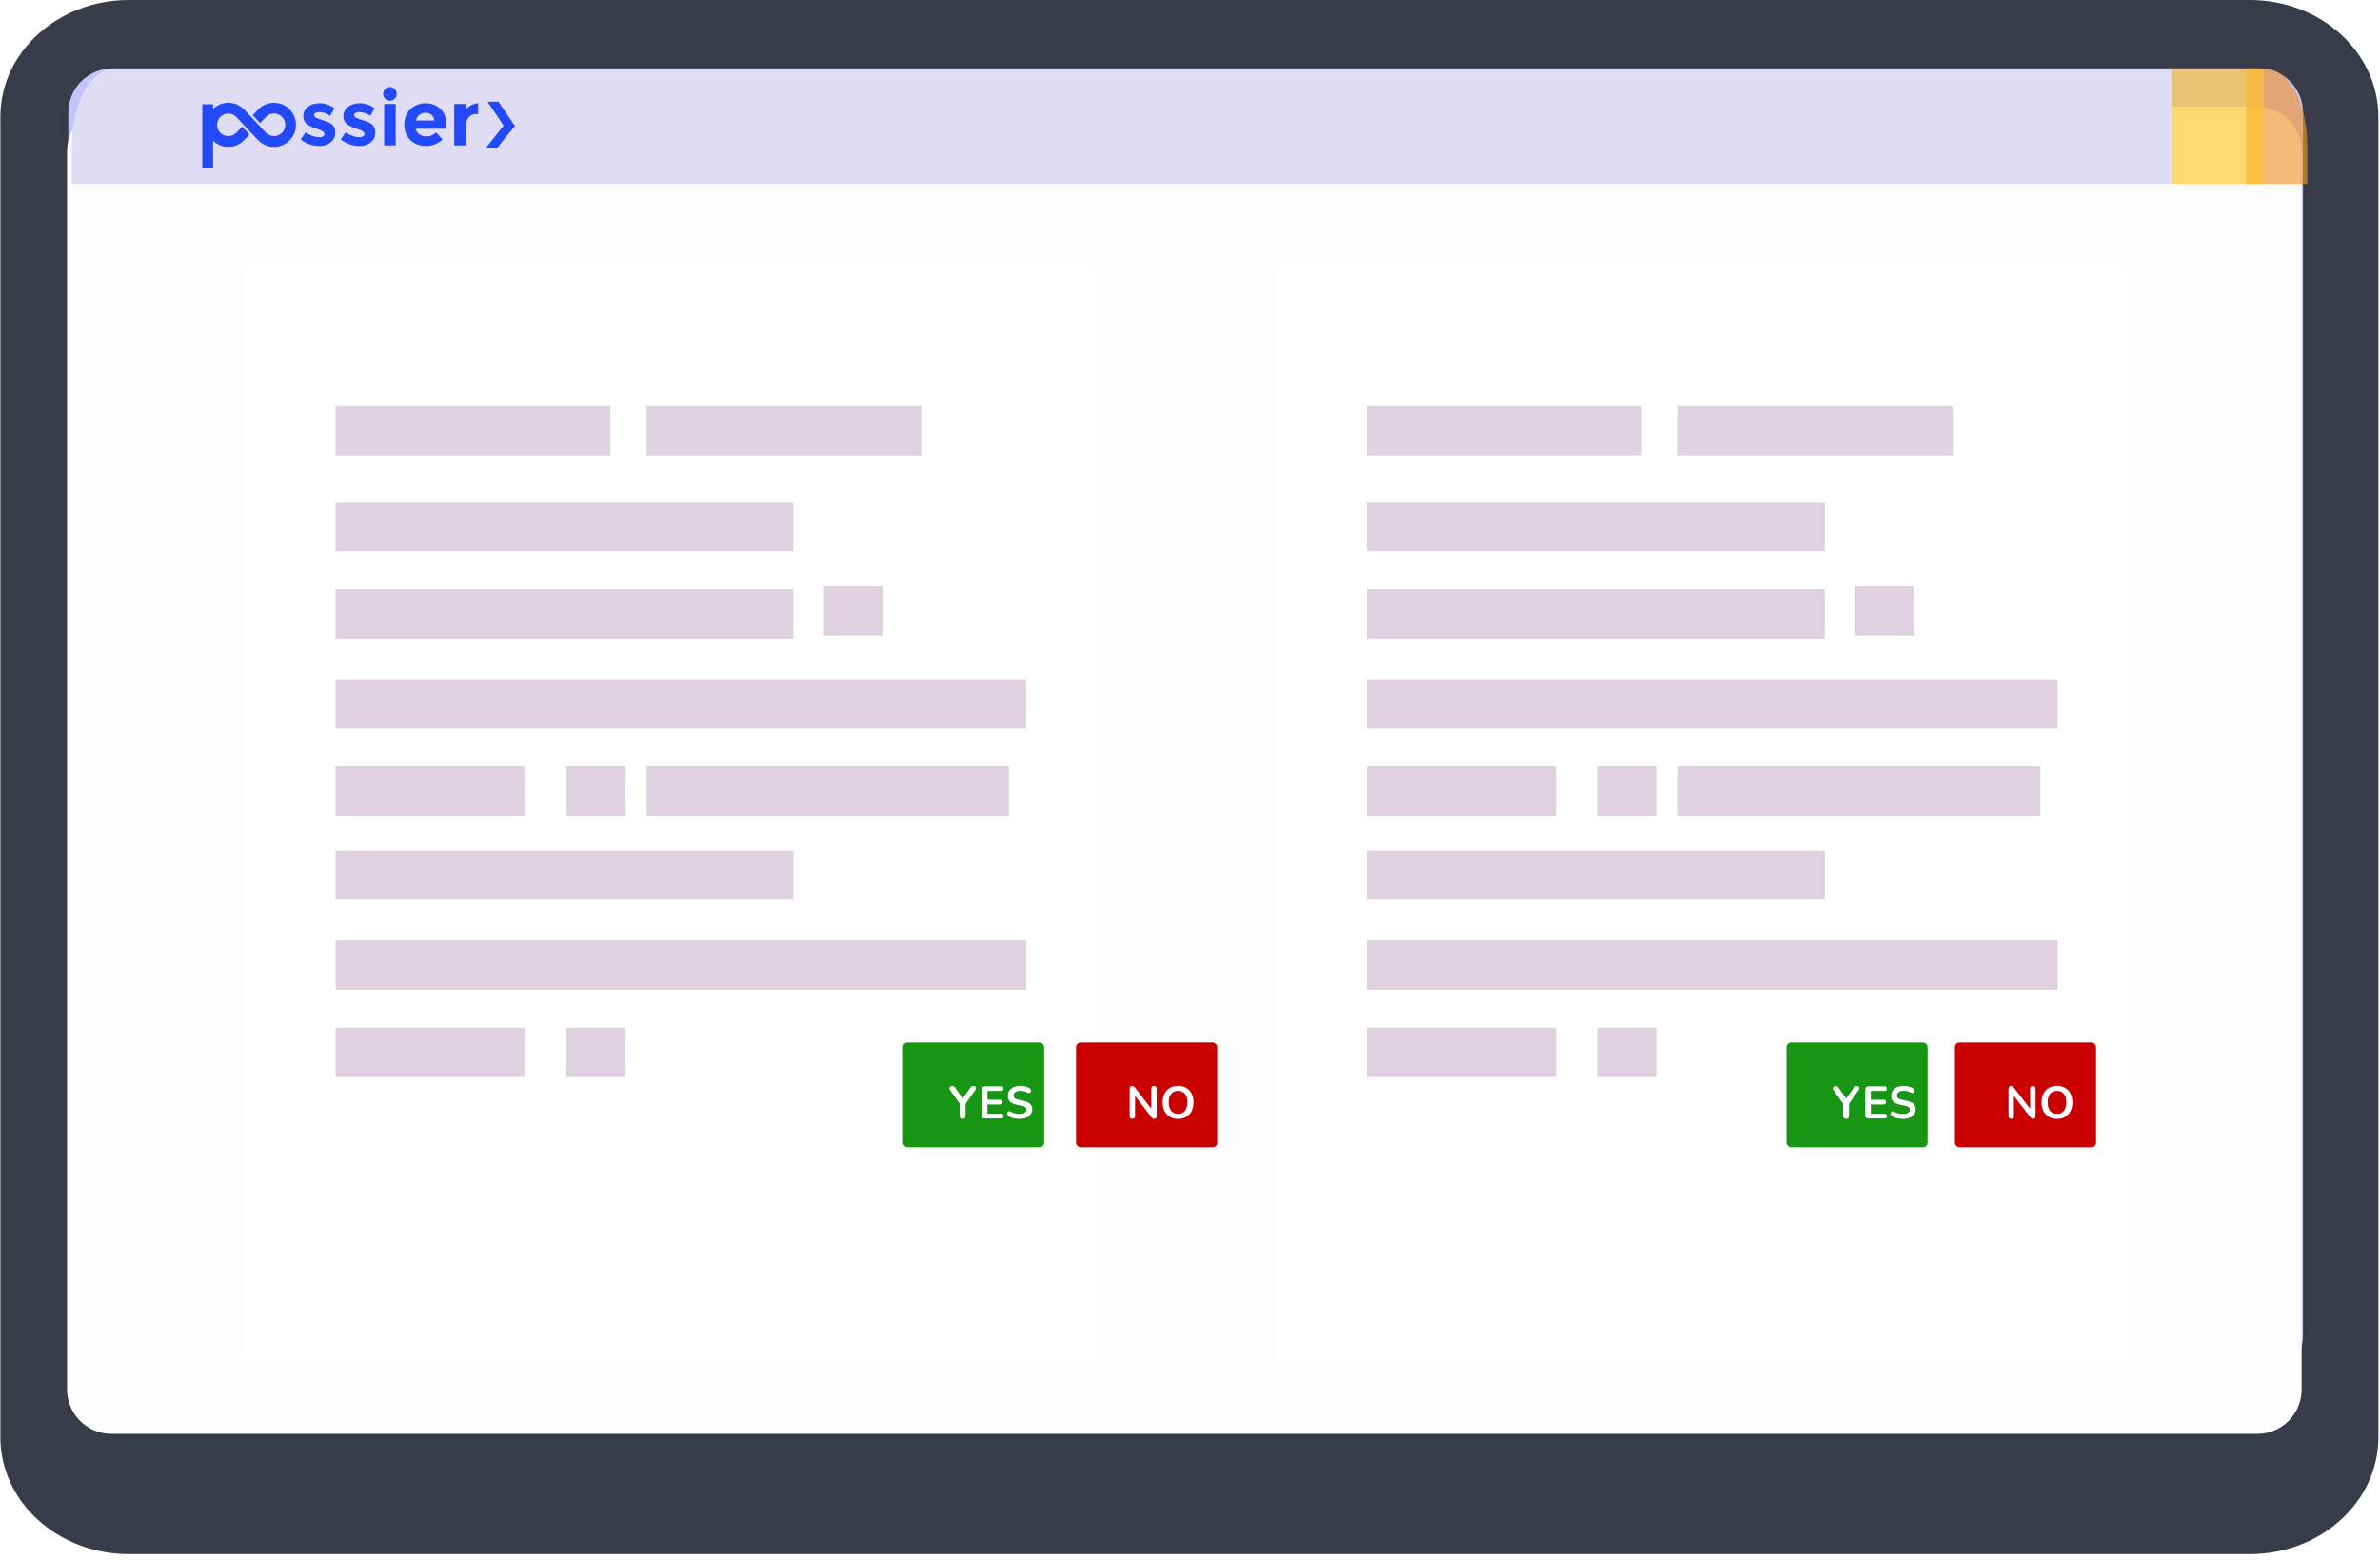
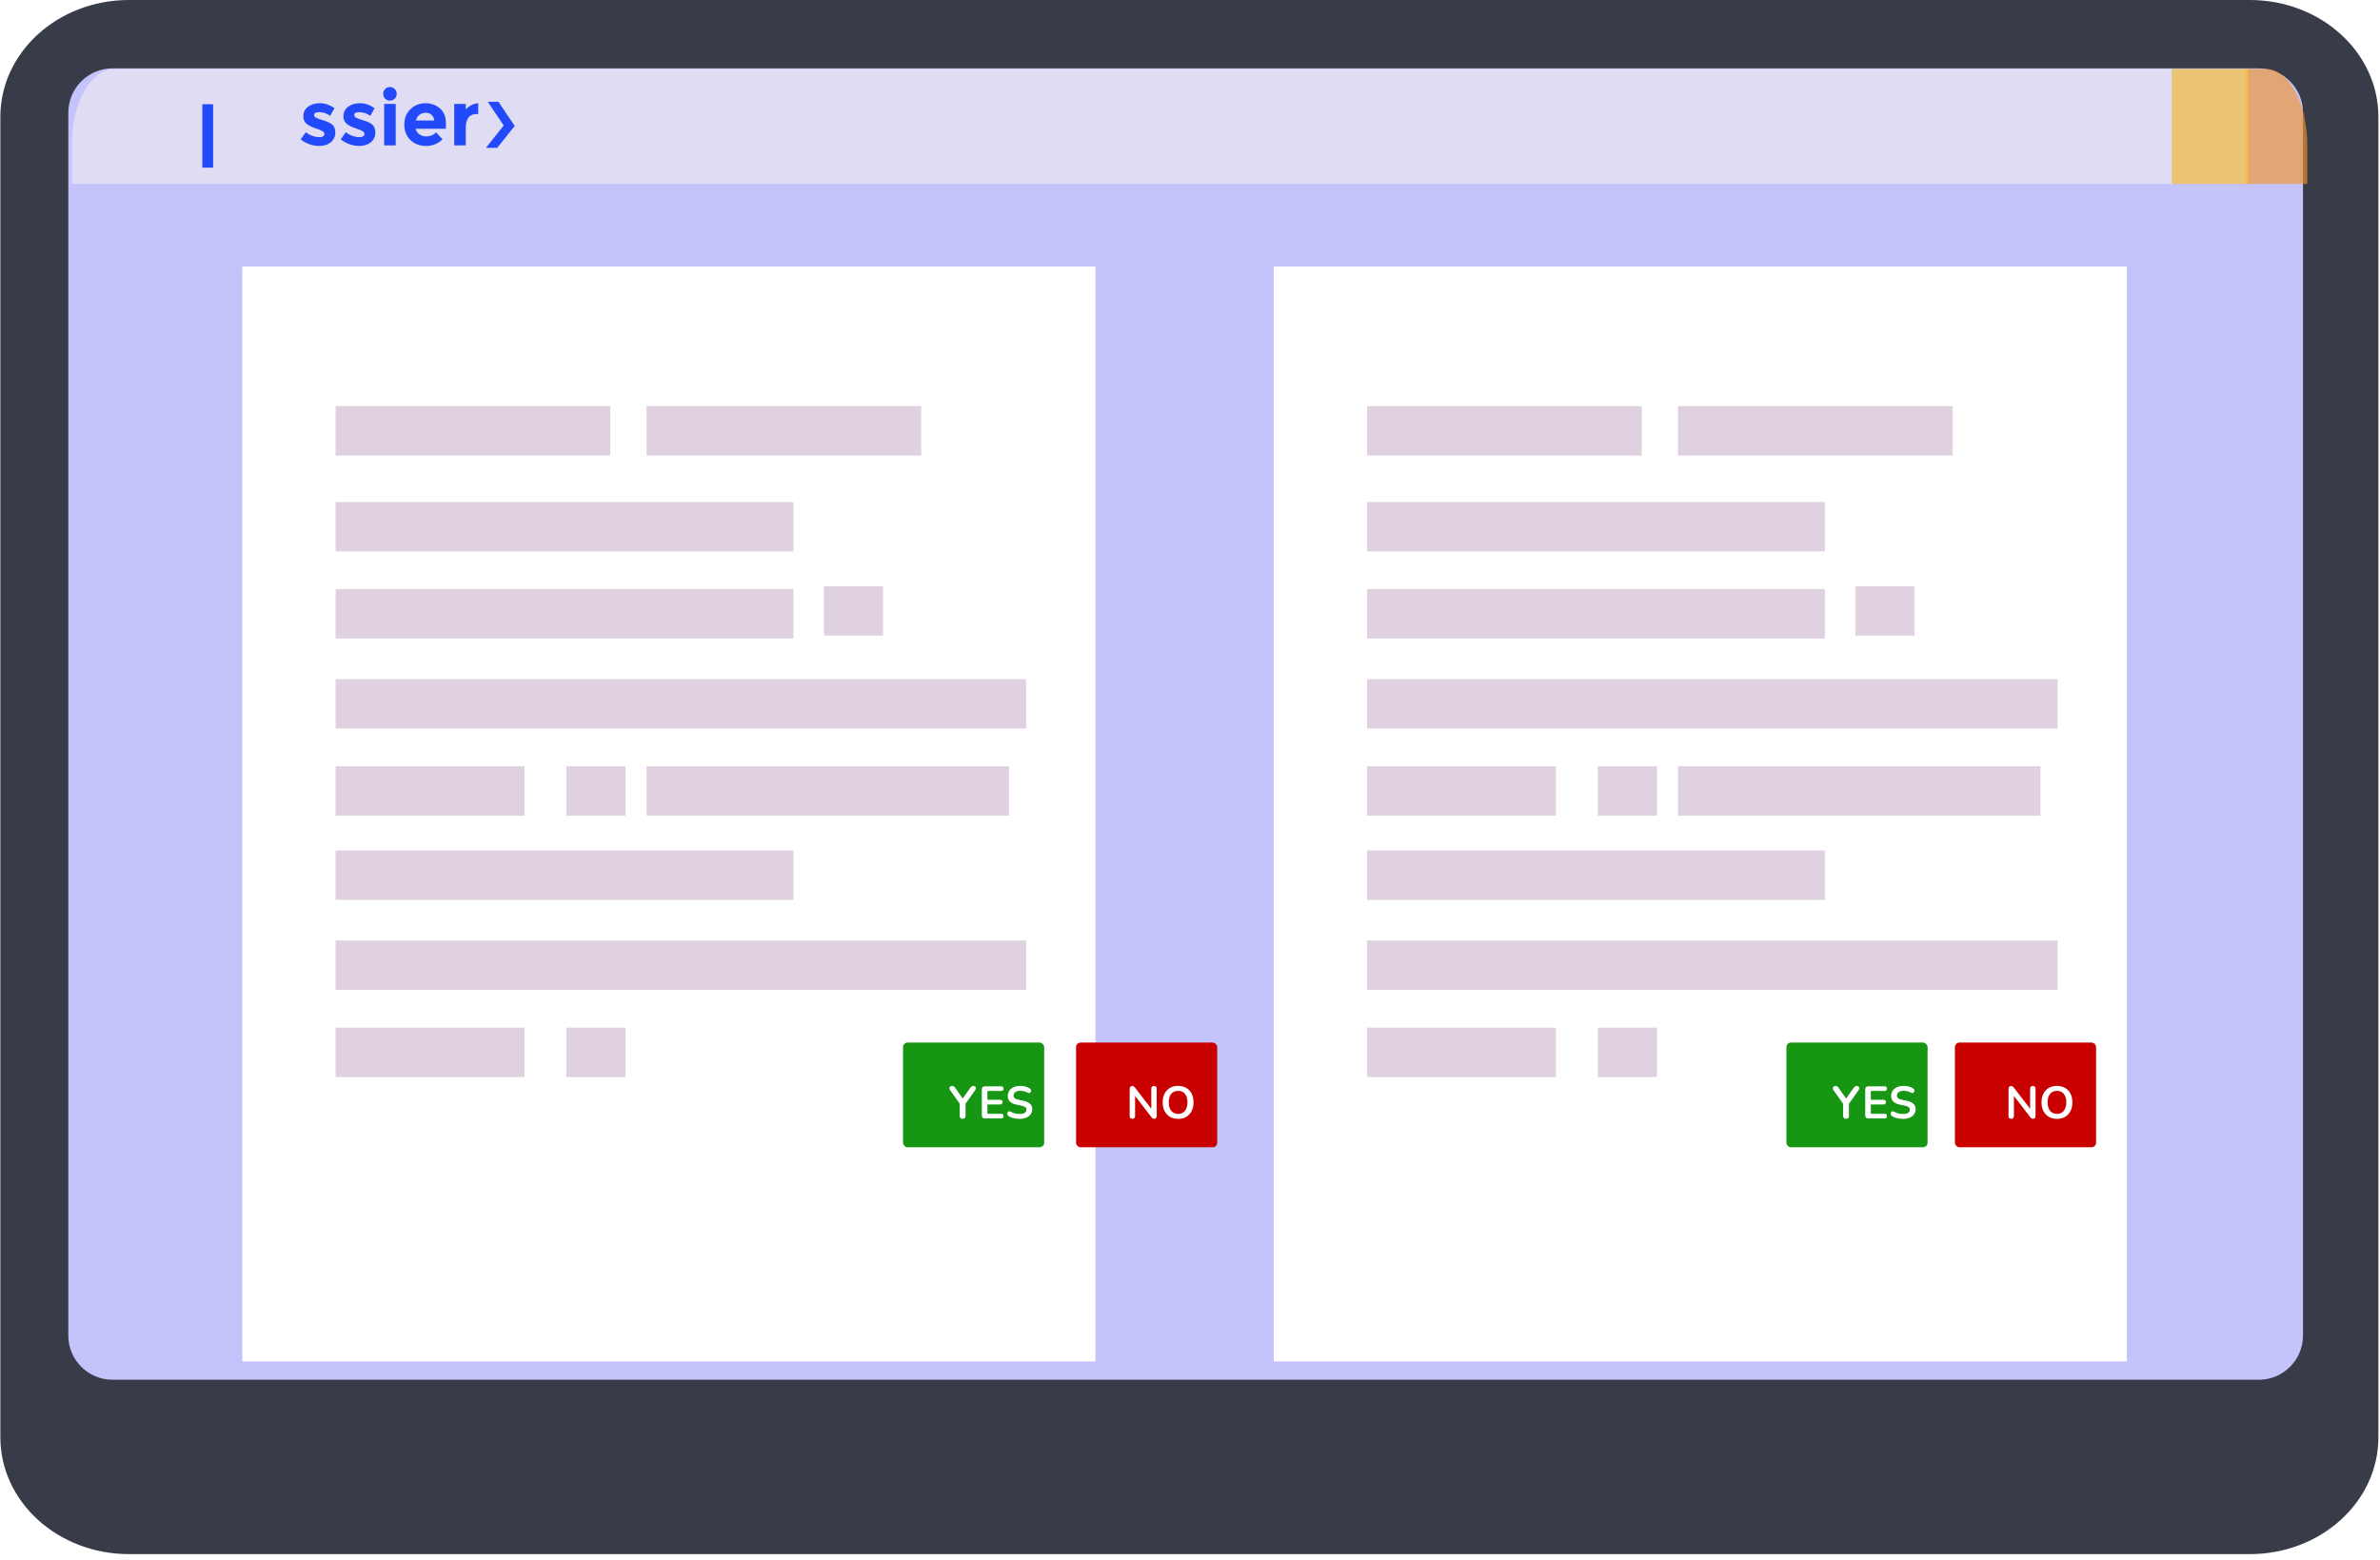
<svg xmlns="http://www.w3.org/2000/svg" width="392" height="257" viewBox="0 0 392 257" fill="none">
  <g clip-path="url(#clip0_845_7038)">
    <path d="M374.149 143.568C374.255 143.36 374.318 143.132 374.334 142.9C374.349 142.666 374.318 142.433 374.242 142.212C371.929 135.57 363.638 111.778 363.282 111.477C362.867 111.12 350.028 97.718 350.028 97.718C347.662 95.251 346.648 97.339 346.648 97.339L339.301 118.996L350.368 149.599C350.52 150.016 350.825 150.36 351.222 150.557C351.618 150.756 352.075 150.795 352.499 150.667L373.114 144.437C373.336 144.369 373.542 144.257 373.72 144.107C373.898 143.959 374.044 143.774 374.149 143.568ZM347.602 105.571C347.234 105.254 346.967 104.834 346.836 104.365C346.706 103.895 346.717 103.398 346.869 102.935C347.022 102.472 347.308 102.065 347.691 101.765C348.076 101.465 348.54 101.285 349.025 101.249C349.511 101.212 349.996 101.321 350.421 101.561C350.845 101.8 351.188 102.16 351.408 102.595C351.627 103.03 351.713 103.52 351.653 104.004C351.595 104.487 351.393 104.943 351.075 105.312C350.649 105.807 350.045 106.112 349.393 106.161C348.742 106.209 348.098 105.998 347.602 105.571Z" fill="url(#paint0_linear_845_7038)" />
-     <path opacity="0.85" d="M353.126 125.931C354.709 129.373 354.026 131.788 352.379 132.545C350.695 133.32 348.516 132.19 347.053 129.059C345.629 125.969 346.006 123.328 347.858 122.477C349.764 121.601 351.772 122.991 353.126 125.931ZM355.572 139.388L354.78 119.292L356.075 118.695L356.867 138.792L355.572 139.388ZM348.745 128.154C349.593 130.048 350.73 131.199 351.635 130.781C352.542 130.363 352.386 128.854 351.472 126.867C350.64 125.058 349.599 123.771 348.618 124.226C347.694 124.654 347.9 126.325 348.745 128.159V128.154ZM364.537 128.895C366.11 132.312 365.457 134.745 363.792 135.511C362.127 136.277 359.928 135.156 358.471 131.987C357.061 128.922 357.427 126.257 359.254 125.413C361.166 124.545 363.185 125.961 364.538 128.901L364.537 128.895ZM360.158 131.123C360.995 132.991 362.141 134.168 363.049 133.751C363.956 133.335 363.798 131.822 362.884 129.838C362.041 128.002 361.012 126.741 360.03 127.196C359.107 127.624 359.314 129.295 360.159 131.128L360.158 131.123Z" fill="white" />
    <path d="M348.832 103.467C348.683 103.367 348.568 103.225 348.499 103.06C348.431 102.894 348.413 102.712 348.448 102.536C348.688 100.694 348.474 98.822 347.826 97.082C347.177 95.341 346.114 93.785 344.729 92.549C344.557 92.383 344.459 92.156 344.453 91.917C344.447 91.679 344.536 91.447 344.7 91.273C344.863 91.099 345.088 90.997 345.327 90.987C345.566 90.978 345.798 91.062 345.975 91.222C347.583 92.672 348.812 94.493 349.555 96.526C350.297 98.56 350.53 100.745 350.232 102.889C350.203 103.036 350.138 103.173 350.043 103.289C349.947 103.404 349.825 103.495 349.687 103.552C349.548 103.609 349.398 103.631 349.249 103.616C349.1 103.602 348.957 103.55 348.832 103.467Z" fill="url(#paint1_linear_845_7038)" />
    <path d="M21.239 0H370.554C382.251 0 391.734 8.617 391.734 19.246V236.782C391.734 247.41 382.251 256.026 370.554 256.026H21.239C9.541 256.024 0.059 247.41 0.059 236.782V19.246C0.059 8.617 9.541 0 21.239 0Z" fill="#383C48" />
    <path d="M372.031 11.262H18.538C14.515 11.262 11.254 14.523 11.254 18.545V220.018C11.254 224.04 14.515 227.302 18.538 227.302H372.031C376.054 227.302 379.315 224.04 379.315 220.018V18.545C379.315 14.523 376.054 11.262 372.031 11.262Z" fill="#C4C3FC" />
-     <path d="M371.815 17.579H18.325C14.304 17.579 11.045 20.86 11.045 24.907V228.884C11.045 232.931 14.304 236.212 18.325 236.212H371.815C375.836 236.212 379.096 232.931 379.096 228.884V24.907C379.096 20.86 375.836 17.579 371.815 17.579Z" fill="#FCFCFC" />
    <path d="M18.767 11.361H357.711V30.296H11.832V23.88C11.832 20.559 12.563 17.374 13.863 15.027C15.164 12.679 16.928 11.361 18.767 11.361Z" fill="#DFDCF3" />
    <path opacity="0.64" d="M369.922 11.36H373.241C375.039 11.36 376.764 12.678 378.035 15.026C379.306 17.373 380.021 20.558 380.021 23.878V30.295H369.922V11.36Z" fill="#F0942B" />
    <path opacity="0.64" d="M357.709 11.36H370.333V30.295H357.709V11.36Z" fill="#FFC526" />
-     <path opacity="0.64" d="M370.33 11.36H372.855V30.295H370.33V11.36Z" fill="#FFC526" />
    <path d="M55.223 21.822C55.234 22.13 55.172 22.437 55.043 22.718C54.914 22.998 54.722 23.245 54.481 23.439C53.987 23.844 53.36 24.047 52.599 24.047C52.056 24.042 51.519 23.951 51.006 23.775C50.469 23.597 49.969 23.323 49.529 22.966L50.366 21.775C51.007 22.3 51.807 22.59 52.636 22.599C52.84 22.61 53.043 22.559 53.219 22.454C53.285 22.414 53.34 22.357 53.378 22.289C53.416 22.221 53.436 22.145 53.435 22.067C53.426 21.974 53.395 21.884 53.343 21.807C53.291 21.729 53.22 21.666 53.137 21.622C52.869 21.456 52.578 21.327 52.275 21.241C51.898 21.123 51.61 21.02 51.412 20.933C51.176 20.829 50.949 20.706 50.733 20.565C50.487 20.42 50.285 20.211 50.15 19.96C50.014 19.708 49.949 19.425 49.961 19.14C49.955 18.84 50.021 18.544 50.154 18.276C50.286 18.007 50.481 17.774 50.722 17.597C51.229 17.2 51.885 17.001 52.688 17.001C53.491 17.001 54.294 17.272 55.097 17.813L54.387 19.081C53.874 18.702 53.256 18.49 52.618 18.473C52.031 18.473 51.737 18.634 51.737 18.954C51.739 19.044 51.766 19.131 51.815 19.205C51.865 19.279 51.935 19.337 52.017 19.373C52.314 19.518 52.624 19.637 52.943 19.728C53.374 19.863 53.682 19.966 53.868 20.036C54.094 20.131 54.313 20.243 54.521 20.373C54.989 20.667 55.223 21.15 55.223 21.822Z" fill="#224AFA" />
    <path d="M61.819 21.82C61.829 22.129 61.768 22.436 61.639 22.717C61.51 22.997 61.318 23.244 61.077 23.437C60.583 23.843 59.955 24.045 59.194 24.045C58.655 24.04 58.12 23.948 57.609 23.772C57.07 23.596 56.567 23.322 56.125 22.965L56.961 21.774C57.602 22.299 58.403 22.589 59.231 22.598C59.436 22.609 59.639 22.558 59.814 22.453C59.881 22.413 59.936 22.356 59.974 22.288C60.012 22.22 60.031 22.143 60.03 22.066C60.022 21.973 59.99 21.883 59.938 21.805C59.886 21.728 59.816 21.665 59.733 21.621C59.467 21.456 59.179 21.329 58.878 21.243C58.501 21.125 58.214 21.022 58.015 20.935C57.779 20.831 57.552 20.708 57.336 20.567C57.09 20.422 56.889 20.213 56.753 19.961C56.617 19.71 56.552 19.427 56.565 19.142C56.559 18.842 56.625 18.546 56.757 18.277C56.889 18.009 57.084 17.776 57.325 17.599C57.833 17.201 58.488 17.003 59.291 17.003C60.095 17.003 60.898 17.273 61.7 17.815L60.99 19.083C60.477 18.704 59.86 18.492 59.222 18.475C58.635 18.475 58.341 18.636 58.341 18.956C58.342 19.046 58.369 19.133 58.419 19.207C58.468 19.281 58.538 19.339 58.62 19.375C58.918 19.52 59.227 19.639 59.546 19.73C59.977 19.865 60.286 19.968 60.472 20.038C60.698 20.133 60.916 20.245 61.124 20.375C61.587 20.667 61.819 21.149 61.819 21.82Z" fill="#224AFA" />
    <path d="M63.435 16.255C63.227 16.043 63.111 15.759 63.111 15.462C63.111 15.166 63.227 14.882 63.435 14.67C63.591 14.512 63.79 14.405 64.008 14.361C64.225 14.317 64.451 14.339 64.656 14.424C64.861 14.509 65.036 14.654 65.158 14.839C65.281 15.024 65.345 15.241 65.344 15.463C65.343 15.684 65.277 15.9 65.154 16.083C65.031 16.267 64.857 16.41 64.653 16.495C64.449 16.58 64.225 16.602 64.008 16.56C63.791 16.517 63.592 16.412 63.435 16.256V16.255ZM65.178 23.945H63.276V17.123H65.178V23.945Z" fill="#224AFA" />
    <path d="M72.889 22.955C72.167 23.662 71.194 24.054 70.183 24.044C69.147 24.044 68.291 23.726 67.615 23.088C66.939 22.45 66.599 21.594 66.594 20.52C66.594 19.446 66.938 18.592 67.628 17.959C68.287 17.336 69.162 16.995 70.069 17.008C70.942 16.985 71.794 17.288 72.457 17.857C73.113 18.424 73.44 19.201 73.44 20.19V21.205H68.476C68.506 21.389 68.573 21.565 68.674 21.722C68.775 21.879 68.907 22.014 69.063 22.117C69.387 22.352 69.778 22.477 70.178 22.472C70.485 22.482 70.79 22.427 71.074 22.311C71.358 22.195 71.614 22.021 71.826 21.799L72.889 22.955ZM71.069 18.909C70.8 18.687 70.46 18.57 70.112 18.579C69.739 18.578 69.376 18.698 69.078 18.922C68.927 19.029 68.8 19.166 68.706 19.326C68.613 19.485 68.554 19.663 68.533 19.847H71.525C71.515 19.668 71.469 19.493 71.391 19.332C71.313 19.171 71.203 19.027 71.069 18.909Z" fill="#224AFA" />
    <path d="M78.402 18.799C77.835 18.799 77.412 18.999 77.133 19.401C76.854 19.802 76.715 20.331 76.715 20.99V23.945H74.812V17.123H76.715V18.027C76.978 17.736 77.291 17.495 77.641 17.317C77.985 17.128 78.37 17.022 78.763 17.009L78.769 18.799H78.402Z" fill="#224AFA" />
    <path d="M35.103 17.172H33.328V27.617H35.103V17.172Z" fill="#224AFA" />
-     <path d="M45.123 24.2C44.614 24.2 44.11 24.093 43.644 23.886C43.178 23.678 42.761 23.375 42.42 22.997L41.362 21.866L41.172 21.673L40.143 20.569L39.243 19.608L39.075 19.426L38.938 19.272C38.767 19.094 38.563 18.953 38.337 18.856C38.111 18.759 37.867 18.708 37.621 18.707C37.377 18.706 37.135 18.753 36.909 18.845C36.683 18.937 36.477 19.073 36.304 19.245C35.953 19.592 35.755 20.064 35.753 20.557C35.75 21.05 35.944 21.524 36.291 21.875C36.638 22.225 37.11 22.423 37.603 22.426C38.089 22.426 38.555 22.236 38.902 21.896L39.885 20.849L41.099 22.149L40.316 22.981C39.825 23.53 39.179 23.918 38.463 24.092C37.748 24.266 36.996 24.218 36.308 23.956C35.62 23.693 35.028 23.228 34.61 22.621C34.192 22.015 33.969 21.296 33.969 20.559C33.969 19.823 34.192 19.104 34.61 18.497C35.028 17.891 35.62 17.425 36.308 17.163C36.996 16.9 37.748 16.853 38.463 17.027C39.179 17.201 39.825 17.588 40.316 18.137L41.365 19.262L41.554 19.455L42.581 20.558L43.477 21.517L43.61 21.651C43.641 21.682 43.669 21.714 43.696 21.747L43.738 21.796L43.8 21.861C43.971 22.037 44.177 22.177 44.404 22.273C44.631 22.368 44.874 22.417 45.12 22.416C45.434 22.417 45.742 22.338 46.017 22.187C46.292 22.037 46.524 21.819 46.692 21.555C46.86 21.29 46.959 20.988 46.978 20.675C46.998 20.362 46.939 20.05 46.806 19.766C46.673 19.483 46.47 19.238 46.216 19.053C45.963 18.869 45.667 18.752 45.356 18.712C45.045 18.673 44.73 18.713 44.438 18.828C44.147 18.943 43.89 19.13 43.69 19.372L43.474 19.605L42.843 20.278L41.632 18.975L42.335 18.225C42.728 17.758 43.233 17.397 43.803 17.176C44.372 16.954 44.988 16.881 45.594 16.96C46.199 17.04 46.775 17.272 47.268 17.633C47.76 17.994 48.154 18.474 48.413 19.027C48.671 19.581 48.785 20.191 48.746 20.8C48.706 21.41 48.514 22 48.186 22.515C47.858 23.031 47.406 23.455 46.871 23.75C46.335 24.044 45.734 24.199 45.123 24.2Z" fill="#224AFA" />
    <path d="M82.965 20.671L80.039 24.346L80.055 24.359H81.895L84.773 20.743L82.097 16.769H80.338L82.965 20.671Z" fill="#224AFA" />
-     <path d="M82.097 16.768H80.338L83.821 21.939L84.773 20.743L81.969 16.629" fill="#224AFA" />
    <g filter="url(#filter0_d_845_7038)">
      <path d="M180.432 39.72H39.91V220.092H180.432V39.72Z" fill="white" />
    </g>
    <g opacity="0.2">
      <path d="M130.682 97.053H55.277V105.185H130.682V97.053Z" fill="#5E1765" />
      <path d="M169.012 111.885H55.277V120.018H169.012V111.885Z" fill="#5E1765" />
      <path d="M130.682 82.701H55.277V90.834H130.682V82.701Z" fill="#5E1765" />
      <path d="M100.52 66.914H55.277V75.047H100.52V66.914Z" fill="#5E1765" />
      <path d="M86.382 126.236H55.277V134.369H86.382V126.236Z" fill="#5E1765" />
      <path d="M166.183 126.236H106.488V134.369H166.183V126.236Z" fill="#5E1765" />
      <path d="M103.033 126.236H93.293V134.369H103.033V126.236Z" fill="#5E1765" />
      <path d="M145.449 96.576H135.709V104.709H145.449V96.576Z" fill="#5E1765" />
      <path d="M130.682 140.11H55.277V148.243H130.682V140.11Z" fill="#5E1765" />
      <path d="M169.012 154.942H55.277V163.075H169.012V154.942Z" fill="#5E1765" />
      <path d="M86.382 169.296H55.277V177.429H86.382V169.296Z" fill="#5E1765" />
      <path d="M103.033 169.296H93.293V177.429H103.033V169.296Z" fill="#5E1765" />
      <path d="M151.731 66.914H106.488V75.047H151.731V66.914Z" fill="#5E1765" />
    </g>
    <g filter="url(#filter1_d_845_7038)">
      <path d="M350.313 39.72H209.791V220.092H350.313V39.72Z" fill="white" />
    </g>
    <g opacity="0.2">
      <path d="M300.567 97.053H225.162V105.185H300.567V97.053Z" fill="#5E1765" />
      <path d="M338.898 111.885H225.162V120.018H338.898V111.885Z" fill="#5E1765" />
      <path d="M300.567 82.701H225.162V90.834H300.567V82.701Z" fill="#5E1765" />
      <path d="M270.405 66.914H225.162V75.047H270.405V66.914Z" fill="#5E1765" />
      <path d="M256.267 126.236H225.162V134.369H256.267V126.236Z" fill="#5E1765" />
      <path d="M336.068 126.236H276.373V134.369H336.068V126.236Z" fill="#5E1765" />
      <path d="M272.917 126.236H263.178V134.369H272.917V126.236Z" fill="#5E1765" />
      <path d="M315.333 96.576H305.594V104.709H315.333V96.576Z" fill="#5E1765" />
      <path d="M300.567 140.11H225.162V148.243H300.567V140.11Z" fill="#5E1765" />
      <path d="M338.898 154.942H225.162V163.075H338.898V154.942Z" fill="#5E1765" />
      <path d="M256.267 169.296H225.162V177.429H256.267V169.296Z" fill="#5E1765" />
      <path d="M272.917 169.296H263.178V177.429H272.917V169.296Z" fill="#5E1765" />
      <path d="M321.616 66.914H276.373V75.047H321.616V66.914Z" fill="#5E1765" />
    </g>
  </g>
  <rect x="148.734" y="171.75" width="23.25" height="17.25" rx="0.75" fill="#169613" />
  <path d="M158.552 184.31C158.397 184.31 158.277 184.268 158.192 184.182C158.112 184.092 158.072 183.967 158.072 183.807V181.527L158.274 182.105L156.467 179.562C156.402 179.472 156.372 179.377 156.377 179.277C156.387 179.172 156.429 179.085 156.504 179.015C156.579 178.94 156.684 178.902 156.819 178.902C156.919 178.902 157.009 178.927 157.089 178.977C157.174 179.027 157.254 179.105 157.329 179.21L158.672 181.115H158.462L159.812 179.21C159.892 179.1 159.969 179.022 160.044 178.977C160.119 178.927 160.212 178.902 160.322 178.902C160.452 178.902 160.552 178.937 160.622 179.007C160.697 179.072 160.734 179.155 160.734 179.255C160.739 179.355 160.704 179.46 160.629 179.57L158.837 182.105L159.032 181.527V183.807C159.032 184.142 158.872 184.31 158.552 184.31ZM162.222 184.25C162.057 184.25 161.929 184.207 161.839 184.122C161.754 184.032 161.712 183.905 161.712 183.74V179.472C161.712 179.307 161.754 179.182 161.839 179.097C161.929 179.007 162.057 178.962 162.222 178.962H164.899C165.024 178.962 165.119 178.995 165.184 179.06C165.254 179.125 165.289 179.217 165.289 179.337C165.289 179.462 165.254 179.56 165.184 179.63C165.119 179.695 165.024 179.727 164.899 179.727H162.634V181.182H164.734C164.864 181.182 164.962 181.215 165.027 181.28C165.092 181.345 165.124 181.44 165.124 181.565C165.124 181.69 165.092 181.785 165.027 181.85C164.962 181.915 164.864 181.947 164.734 181.947H162.634V183.485H164.899C165.024 183.485 165.119 183.517 165.184 183.582C165.254 183.647 165.289 183.742 165.289 183.867C165.289 183.992 165.254 184.087 165.184 184.152C165.119 184.217 165.024 184.25 164.899 184.25H162.222ZM167.936 184.325C167.716 184.325 167.496 184.308 167.276 184.273C167.056 184.242 166.849 184.195 166.654 184.13C166.459 184.06 166.284 183.975 166.129 183.875C166.039 183.815 165.976 183.742 165.941 183.657C165.906 183.572 165.894 183.49 165.904 183.41C165.919 183.325 165.951 183.252 166.001 183.192C166.056 183.127 166.124 183.087 166.204 183.072C166.284 183.057 166.371 183.08 166.466 183.14C166.686 183.27 166.919 183.365 167.164 183.425C167.409 183.485 167.666 183.515 167.936 183.515C168.331 183.515 168.619 183.45 168.799 183.32C168.979 183.185 169.069 183.012 169.069 182.802C169.069 182.627 169.004 182.49 168.874 182.39C168.749 182.29 168.531 182.207 168.221 182.142L167.396 181.97C166.921 181.87 166.566 181.702 166.331 181.467C166.101 181.227 165.986 180.912 165.986 180.522C165.986 180.277 166.036 180.055 166.136 179.855C166.236 179.655 166.376 179.482 166.556 179.337C166.741 179.192 166.959 179.082 167.209 179.007C167.464 178.927 167.744 178.887 168.049 178.887C168.349 178.887 168.634 178.925 168.904 179C169.174 179.075 169.416 179.185 169.631 179.33C169.711 179.385 169.764 179.452 169.789 179.532C169.819 179.612 169.826 179.692 169.811 179.772C169.796 179.847 169.761 179.912 169.706 179.967C169.651 180.022 169.581 180.055 169.496 180.065C169.416 180.075 169.324 180.05 169.219 179.99C169.034 179.885 168.846 179.81 168.656 179.765C168.466 179.72 168.261 179.697 168.041 179.697C167.811 179.697 167.614 179.73 167.449 179.795C167.284 179.86 167.156 179.952 167.066 180.072C166.981 180.187 166.939 180.325 166.939 180.485C166.939 180.665 166.999 180.81 167.119 180.92C167.239 181.025 167.444 181.107 167.734 181.167L168.551 181.34C169.046 181.445 169.414 181.61 169.654 181.835C169.899 182.06 170.021 182.36 170.021 182.735C170.021 182.975 169.971 183.192 169.871 183.387C169.776 183.582 169.636 183.75 169.451 183.89C169.271 184.03 169.054 184.137 168.799 184.212C168.544 184.288 168.256 184.325 167.936 184.325Z" fill="white" />
  <rect x="177.234" y="171.75" width="23.25" height="17.25" rx="0.75" fill="#C80000" />
  <path d="M186.512 184.31C186.367 184.31 186.254 184.27 186.174 184.19C186.099 184.11 186.062 183.995 186.062 183.845V179.382C186.062 179.227 186.099 179.11 186.174 179.03C186.254 178.945 186.357 178.902 186.482 178.902C186.597 178.902 186.682 178.925 186.737 178.97C186.797 179.01 186.867 179.08 186.947 179.18L189.819 182.907H189.624V179.36C189.624 179.215 189.662 179.102 189.737 179.022C189.817 178.942 189.929 178.902 190.074 178.902C190.219 178.902 190.329 178.942 190.404 179.022C190.479 179.102 190.517 179.215 190.517 179.36V183.86C190.517 184 190.482 184.11 190.412 184.19C190.342 184.27 190.247 184.31 190.127 184.31C190.012 184.31 189.919 184.288 189.849 184.242C189.784 184.197 189.712 184.125 189.632 184.025L186.767 180.297H186.954V183.845C186.954 183.995 186.917 184.11 186.842 184.19C186.767 184.27 186.657 184.31 186.512 184.31ZM194.042 184.325C193.532 184.325 193.085 184.213 192.7 183.987C192.32 183.762 192.025 183.447 191.815 183.042C191.605 182.632 191.5 182.152 191.5 181.602C191.5 181.187 191.56 180.815 191.68 180.485C191.8 180.15 191.97 179.865 192.19 179.63C192.415 179.39 192.682 179.207 192.992 179.082C193.307 178.952 193.657 178.887 194.042 178.887C194.557 178.887 195.005 179 195.385 179.225C195.765 179.445 196.06 179.757 196.27 180.162C196.48 180.567 196.585 181.045 196.585 181.595C196.585 182.01 196.525 182.385 196.405 182.72C196.285 183.055 196.112 183.342 195.887 183.582C195.667 183.822 195.4 184.007 195.085 184.137C194.775 184.263 194.427 184.325 194.042 184.325ZM194.042 183.5C194.367 183.5 194.642 183.425 194.867 183.275C195.097 183.125 195.272 182.907 195.392 182.622C195.517 182.337 195.58 181.997 195.58 181.602C195.58 181.002 195.445 180.537 195.175 180.207C194.91 179.877 194.532 179.712 194.042 179.712C193.722 179.712 193.447 179.787 193.217 179.937C192.987 180.082 192.81 180.297 192.685 180.582C192.565 180.862 192.505 181.202 192.505 181.602C192.505 182.197 192.64 182.662 192.91 182.997C193.18 183.332 193.557 183.5 194.042 183.5Z" fill="white" />
  <rect x="294.234" y="171.75" width="23.25" height="17.25" rx="0.75" fill="#169613" />
  <path d="M304.052 184.31C303.897 184.31 303.777 184.268 303.692 184.182C303.612 184.092 303.572 183.967 303.572 183.807V181.527L303.774 182.105L301.967 179.562C301.902 179.472 301.872 179.377 301.877 179.277C301.887 179.172 301.929 179.085 302.004 179.015C302.079 178.94 302.184 178.902 302.319 178.902C302.419 178.902 302.509 178.927 302.589 178.977C302.674 179.027 302.754 179.105 302.829 179.21L304.172 181.115H303.962L305.312 179.21C305.392 179.1 305.469 179.022 305.544 178.977C305.619 178.927 305.712 178.902 305.822 178.902C305.952 178.902 306.052 178.937 306.122 179.007C306.197 179.072 306.234 179.155 306.234 179.255C306.239 179.355 306.204 179.46 306.129 179.57L304.337 182.105L304.532 181.527V183.807C304.532 184.142 304.372 184.31 304.052 184.31ZM307.722 184.25C307.557 184.25 307.429 184.207 307.339 184.122C307.254 184.032 307.212 183.905 307.212 183.74V179.472C307.212 179.307 307.254 179.182 307.339 179.097C307.429 179.007 307.557 178.962 307.722 178.962H310.399C310.524 178.962 310.619 178.995 310.684 179.06C310.754 179.125 310.789 179.217 310.789 179.337C310.789 179.462 310.754 179.56 310.684 179.63C310.619 179.695 310.524 179.727 310.399 179.727H308.134V181.182H310.234C310.364 181.182 310.462 181.215 310.527 181.28C310.592 181.345 310.624 181.44 310.624 181.565C310.624 181.69 310.592 181.785 310.527 181.85C310.462 181.915 310.364 181.947 310.234 181.947H308.134V183.485H310.399C310.524 183.485 310.619 183.517 310.684 183.582C310.754 183.647 310.789 183.742 310.789 183.867C310.789 183.992 310.754 184.087 310.684 184.152C310.619 184.217 310.524 184.25 310.399 184.25H307.722ZM313.436 184.325C313.216 184.325 312.996 184.308 312.776 184.273C312.556 184.242 312.349 184.195 312.154 184.13C311.959 184.06 311.784 183.975 311.629 183.875C311.539 183.815 311.476 183.742 311.441 183.657C311.406 183.572 311.394 183.49 311.404 183.41C311.419 183.325 311.451 183.252 311.501 183.192C311.556 183.127 311.624 183.087 311.704 183.072C311.784 183.057 311.871 183.08 311.966 183.14C312.186 183.27 312.419 183.365 312.664 183.425C312.909 183.485 313.166 183.515 313.436 183.515C313.831 183.515 314.119 183.45 314.299 183.32C314.479 183.185 314.569 183.012 314.569 182.802C314.569 182.627 314.504 182.49 314.374 182.39C314.249 182.29 314.031 182.207 313.721 182.142L312.896 181.97C312.421 181.87 312.066 181.702 311.831 181.467C311.601 181.227 311.486 180.912 311.486 180.522C311.486 180.277 311.536 180.055 311.636 179.855C311.736 179.655 311.876 179.482 312.056 179.337C312.241 179.192 312.459 179.082 312.709 179.007C312.964 178.927 313.244 178.887 313.549 178.887C313.849 178.887 314.134 178.925 314.404 179C314.674 179.075 314.916 179.185 315.131 179.33C315.211 179.385 315.264 179.452 315.289 179.532C315.319 179.612 315.326 179.692 315.311 179.772C315.296 179.847 315.261 179.912 315.206 179.967C315.151 180.022 315.081 180.055 314.996 180.065C314.916 180.075 314.824 180.05 314.719 179.99C314.534 179.885 314.346 179.81 314.156 179.765C313.966 179.72 313.761 179.697 313.541 179.697C313.311 179.697 313.114 179.73 312.949 179.795C312.784 179.86 312.656 179.952 312.566 180.072C312.481 180.187 312.439 180.325 312.439 180.485C312.439 180.665 312.499 180.81 312.619 180.92C312.739 181.025 312.944 181.107 313.234 181.167L314.051 181.34C314.546 181.445 314.914 181.61 315.154 181.835C315.399 182.06 315.521 182.36 315.521 182.735C315.521 182.975 315.471 183.192 315.371 183.387C315.276 183.582 315.136 183.75 314.951 183.89C314.771 184.03 314.554 184.137 314.299 184.212C314.044 184.288 313.756 184.325 313.436 184.325Z" fill="white" />
  <rect x="321.984" y="171.75" width="23.25" height="17.25" rx="0.75" fill="#C80000" />
  <path d="M331.262 184.31C331.117 184.31 331.004 184.27 330.924 184.19C330.849 184.11 330.812 183.995 330.812 183.845V179.382C330.812 179.227 330.849 179.11 330.924 179.03C331.004 178.945 331.107 178.902 331.232 178.902C331.347 178.902 331.432 178.925 331.487 178.97C331.547 179.01 331.617 179.08 331.697 179.18L334.569 182.907H334.374V179.36C334.374 179.215 334.412 179.102 334.487 179.022C334.567 178.942 334.679 178.902 334.824 178.902C334.969 178.902 335.079 178.942 335.154 179.022C335.229 179.102 335.267 179.215 335.267 179.36V183.86C335.267 184 335.232 184.11 335.162 184.19C335.092 184.27 334.997 184.31 334.877 184.31C334.762 184.31 334.669 184.288 334.599 184.242C334.534 184.197 334.462 184.125 334.382 184.025L331.517 180.297H331.704V183.845C331.704 183.995 331.667 184.11 331.592 184.19C331.517 184.27 331.407 184.31 331.262 184.31ZM338.792 184.325C338.282 184.325 337.835 184.213 337.45 183.987C337.07 183.762 336.775 183.447 336.565 183.042C336.355 182.632 336.25 182.152 336.25 181.602C336.25 181.187 336.31 180.815 336.43 180.485C336.55 180.15 336.72 179.865 336.94 179.63C337.165 179.39 337.432 179.207 337.742 179.082C338.057 178.952 338.407 178.887 338.792 178.887C339.307 178.887 339.755 179 340.135 179.225C340.515 179.445 340.81 179.757 341.02 180.162C341.23 180.567 341.335 181.045 341.335 181.595C341.335 182.01 341.275 182.385 341.155 182.72C341.035 183.055 340.862 183.342 340.637 183.582C340.417 183.822 340.15 184.007 339.835 184.137C339.525 184.263 339.177 184.325 338.792 184.325ZM338.792 183.5C339.117 183.5 339.392 183.425 339.617 183.275C339.847 183.125 340.022 182.907 340.142 182.622C340.267 182.337 340.33 181.997 340.33 181.602C340.33 181.002 340.195 180.537 339.925 180.207C339.66 179.877 339.282 179.712 338.792 179.712C338.472 179.712 338.197 179.787 337.967 179.937C337.737 180.082 337.56 180.297 337.435 180.582C337.315 180.862 337.255 181.202 337.255 181.602C337.255 182.197 337.39 182.662 337.66 182.997C337.93 183.332 338.307 183.5 338.792 183.5Z" fill="white" />
  <defs>
    <filter id="filter0_d_845_7038" x="35.721" y="39.72" width="148.9" height="188.75" filterUnits="userSpaceOnUse" color-interpolation-filters="sRGB">
      <feFlood flood-opacity="0" result="BackgroundImageFix" />
      <feColorMatrix in="SourceAlpha" type="matrix" values="0 0 0 0 0 0 0 0 0 0 0 0 0 0 0 0 0 0 127 0" result="hardAlpha" />
      <feOffset dy="4.189" />
      <feGaussianBlur stdDeviation="2.095" />
      <feComposite in2="hardAlpha" operator="out" />
      <feColorMatrix type="matrix" values="0 0 0 0 0 0 0 0 0 0 0 0 0 0 0 0 0 0 0.25 0" />
      <feBlend mode="normal" in2="BackgroundImageFix" result="effect1_dropShadow_845_7038" />
      <feBlend mode="normal" in="SourceGraphic" in2="effect1_dropShadow_845_7038" result="shape" />
    </filter>
    <filter id="filter1_d_845_7038" x="205.602" y="39.72" width="148.9" height="188.75" filterUnits="userSpaceOnUse" color-interpolation-filters="sRGB">
      <feFlood flood-opacity="0" result="BackgroundImageFix" />
      <feColorMatrix in="SourceAlpha" type="matrix" values="0 0 0 0 0 0 0 0 0 0 0 0 0 0 0 0 0 0 127 0" result="hardAlpha" />
      <feOffset dy="4.189" />
      <feGaussianBlur stdDeviation="2.095" />
      <feComposite in2="hardAlpha" operator="out" />
      <feColorMatrix type="matrix" values="0 0 0 0 0 0 0 0 0 0 0 0 0 0 0 0 0 0 0.25 0" />
      <feBlend mode="normal" in2="BackgroundImageFix" result="effect1_dropShadow_845_7038" />
      <feBlend mode="normal" in="SourceGraphic" in2="effect1_dropShadow_845_7038" result="shape" />
    </filter>
    <linearGradient id="paint0_linear_845_7038" x1="324.97" y1="105.028" x2="236.896" y2="81.054" gradientUnits="userSpaceOnUse">
      <stop stop-color="#FE7062" />
      <stop offset="1" stop-color="#FF928E" />
    </linearGradient>
    <linearGradient id="paint1_linear_845_7038" x1="324.11" y1="29.267" x2="335.229" y2="29.267" gradientUnits="userSpaceOnUse">
      <stop stop-color="#09005D" />
      <stop offset="1" stop-color="#1A0F91" />
    </linearGradient>
    <clipPath id="clip0_845_7038">
      <rect width="391.676" height="256.579" fill="white" transform="translate(0.059)" />
    </clipPath>
  </defs>
</svg>